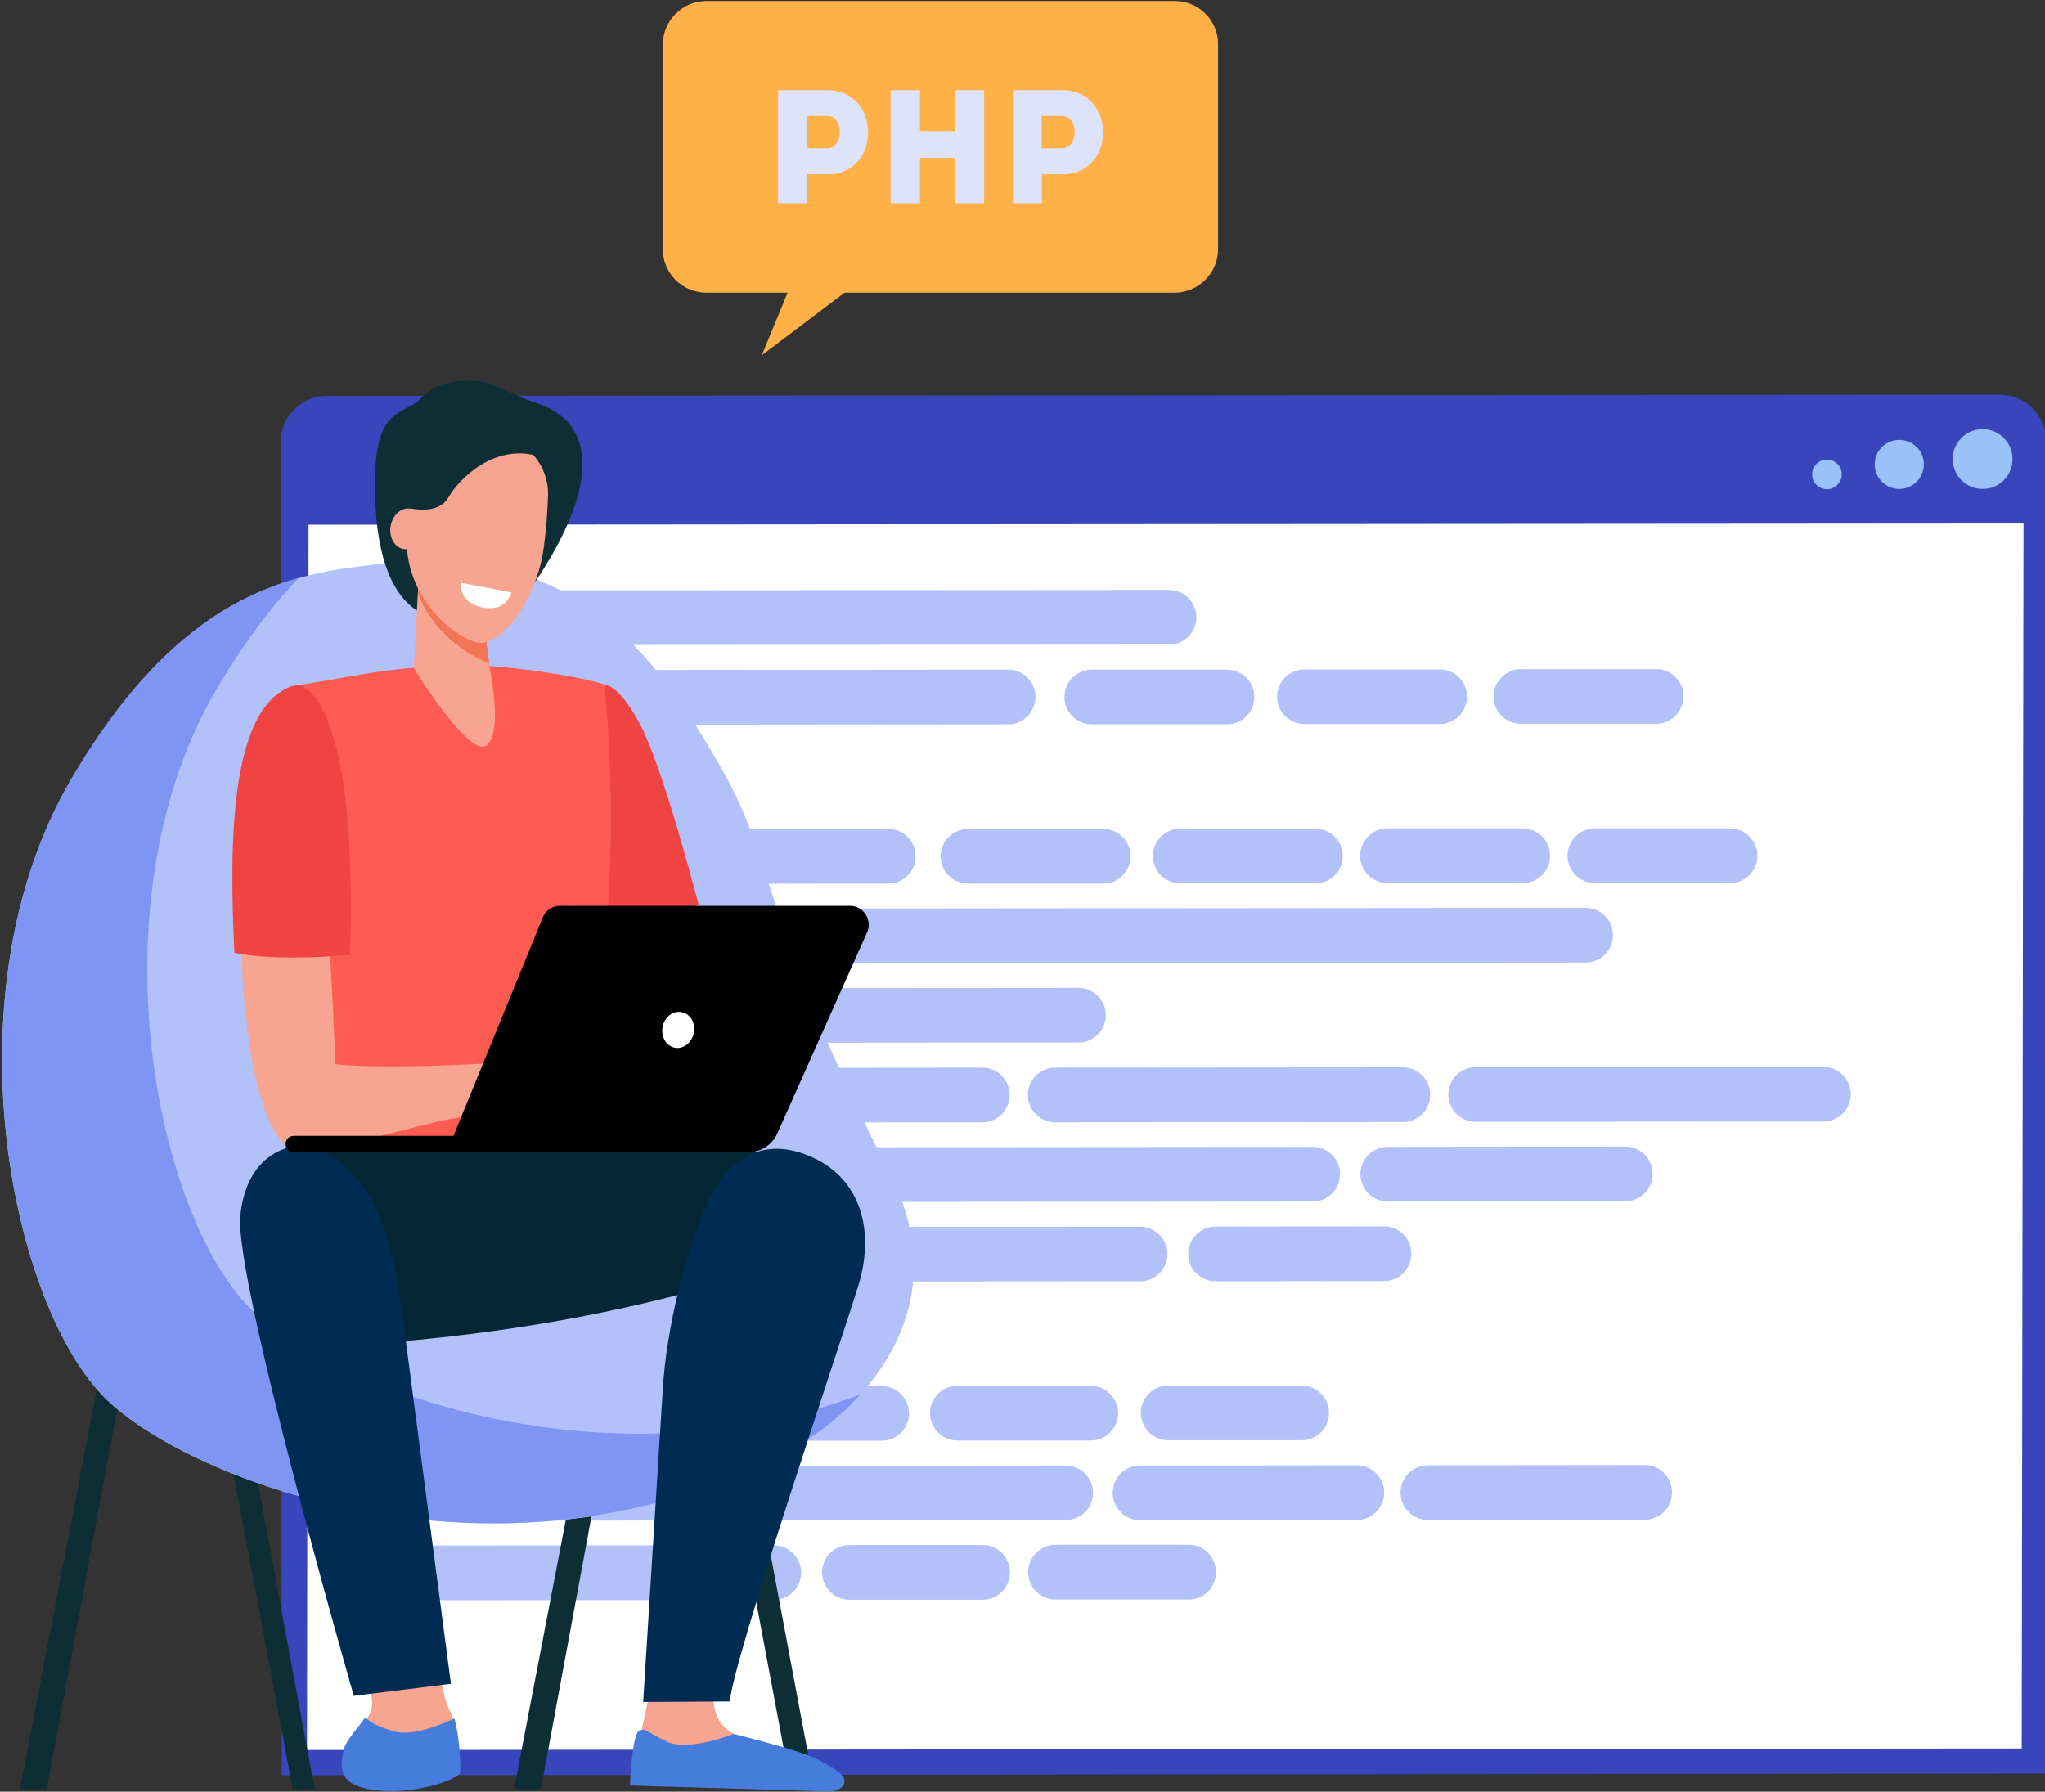
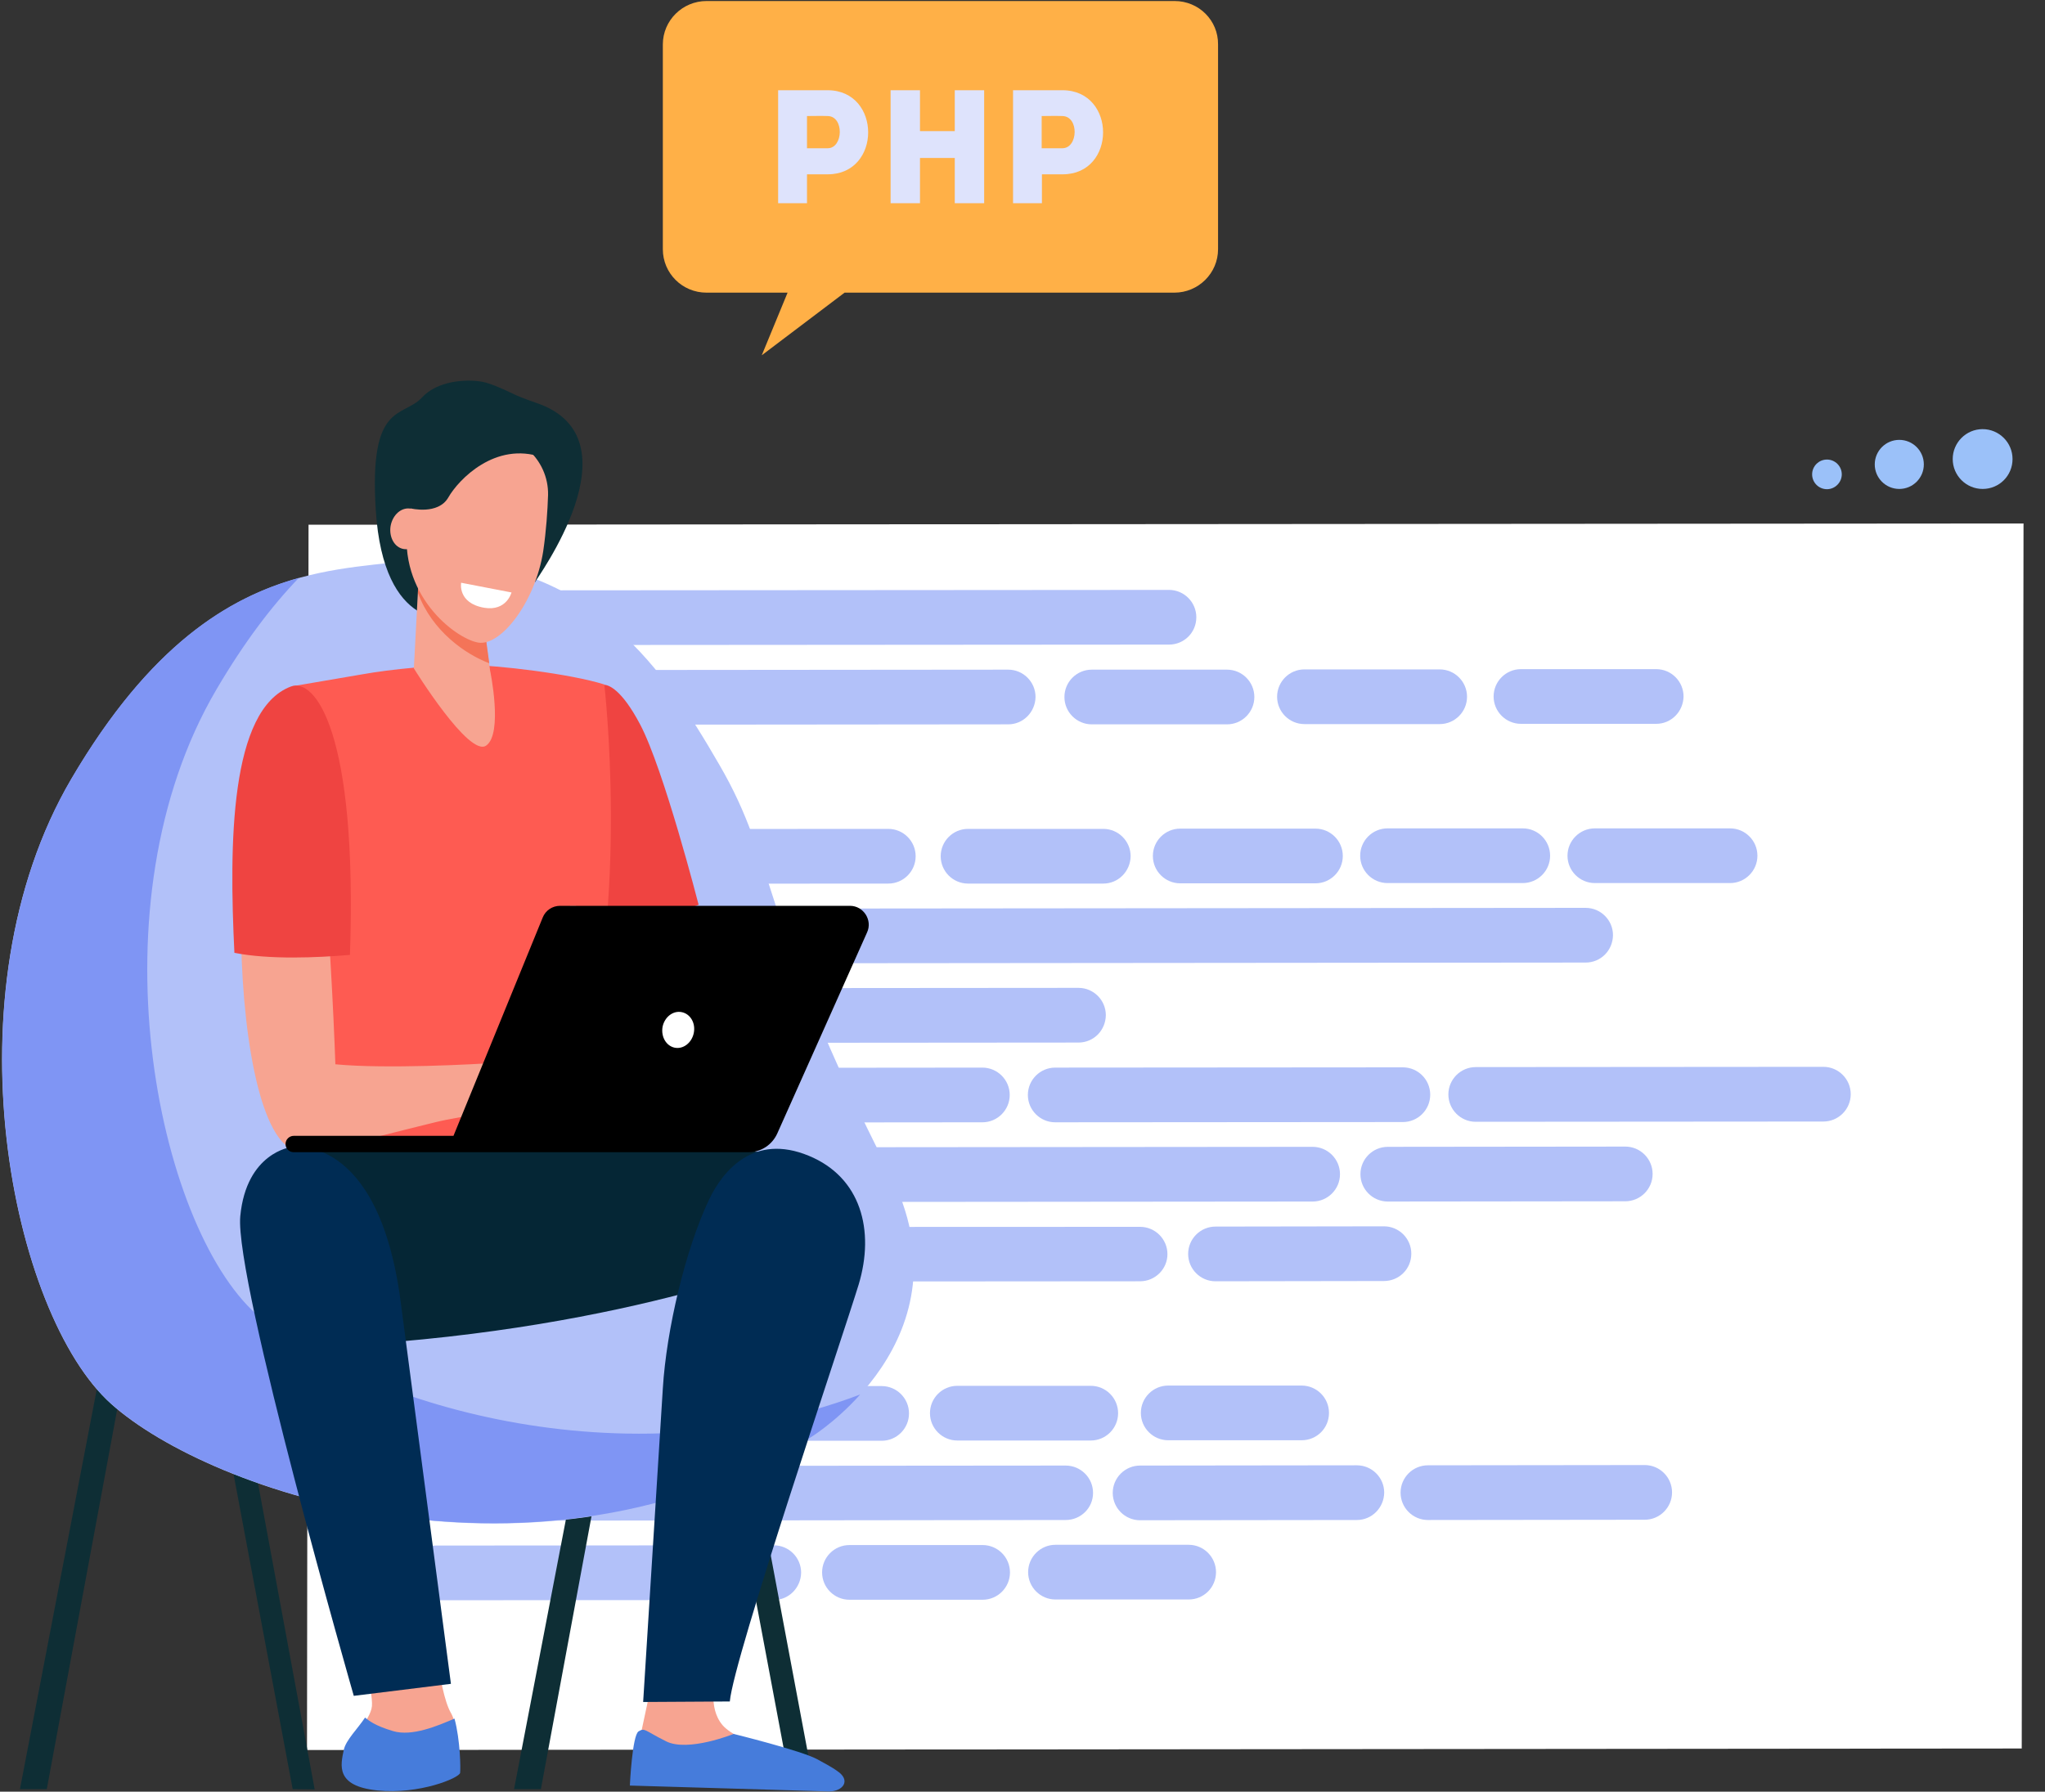
<svg xmlns="http://www.w3.org/2000/svg" width="800" height="701" viewBox="0 0 800 701" fill="none">
  <rect x="0" y="0" width="800" height="701" fill="#333333" stroke="none" />
  <g clip-path="url(#clip0_4_227)">
-     <path d="M110.2 694.6L109.8 173C109.8 163 117.9 154.9 127.8 154.9L782.3 154.4C792.3 154.4 800.4 162.5 800.4 172.4L800.8 693.9L110.2 694.6Z" fill="#3945BA" />
    <path d="M790.9 684.1L120.1 684.7L120.7 205.3L791.6 204.8L790.9 684.1Z" fill="white" />
    <path d="M457.3 252.2L170.2 252.4C164.3 252.4 159.5 247.6 159.5 241.7C159.5 235.8 164.3 231 170.2 231L457.3 230.8C463.2 230.8 468 235.6 468 241.5C468 247.5 463.2 252.2 457.3 252.2Z" fill="#B2C1F9" />
    <path d="M394.4 283.4L170.2 283.6C164.3 283.6 159.5 278.8 159.5 272.9C159.5 267 164.3 262.2 170.2 262.2L394.4 262C400.3 262 405.1 266.8 405.1 272.7C405 278.6 400.3 283.4 394.4 283.4Z" fill="#B2C1F9" />
    <path d="M266.5 314.7L170.2 314.8C164.3 314.8 159.5 310 159.5 304.1C159.5 298.2 164.3 293.4 170.2 293.4L266.5 293.3C272.4 293.3 277.2 298.1 277.2 304C277.2 309.9 272.4 314.7 266.5 314.7Z" fill="#D1D1D1" />
    <path d="M347.5 345.7L170.2 345.8C164.3 345.8 159.5 341 159.5 335.1C159.5 329.2 164.3 324.4 170.2 324.4L347.5 324.3C353.4 324.3 358.2 329.1 358.2 335C358.2 340.9 353.4 345.7 347.5 345.7Z" fill="#B2C1F9" />
    <path d="M431.6 345.7H378.7C372.8 345.7 368 340.9 368 335C368 329.1 372.8 324.3 378.7 324.3H431.6C437.5 324.3 442.3 329.1 442.3 335C442.2 340.9 437.5 345.7 431.6 345.7Z" fill="#B2C1F9" />
    <path d="M514.6 345.6H461.7C455.8 345.6 451 340.8 451 334.9C451 329 455.8 324.2 461.7 324.2H514.6C520.5 324.2 525.3 329 525.3 334.9C525.3 340.8 520.5 345.6 514.6 345.6Z" fill="#B2C1F9" />
    <path d="M480 283.4H427.1C421.2 283.4 416.4 278.6 416.4 272.7C416.4 266.8 421.2 262 427.1 262H480C485.9 262 490.7 266.8 490.7 272.7C490.7 278.6 485.9 283.4 480 283.4Z" fill="#B2C1F9" />
    <path d="M563.2 283.3H510.3C504.4 283.3 499.6 278.5 499.6 272.6C499.6 266.7 504.4 261.9 510.3 261.9H563.2C569.1 261.9 573.9 266.7 573.9 272.6C573.9 278.5 569.1 283.3 563.2 283.3Z" fill="#B2C1F9" />
    <path d="M647.9 283.2H595C589.1 283.2 584.3 278.4 584.3 272.5C584.3 266.6 589.1 261.8 595 261.8H647.9C653.8 261.8 658.6 266.6 658.6 272.5C658.5 278.4 653.8 283.2 647.9 283.2Z" fill="#B2C1F9" />
    <path d="M595.7 345.5H542.8C536.9 345.5 532.1 340.7 532.1 334.8C532.1 328.9 536.9 324.1 542.8 324.1H595.7C601.6 324.1 606.4 328.9 606.4 334.8C606.4 340.7 601.6 345.5 595.7 345.5Z" fill="#B2C1F9" />
    <path d="M676.8 345.5H623.9C618 345.5 613.2 340.7 613.2 334.8C613.2 328.9 618 324.1 623.9 324.1H676.8C682.7 324.1 687.5 328.9 687.5 334.8C687.5 340.7 682.7 345.5 676.8 345.5Z" fill="#B2C1F9" />
    <path d="M620.3 376.6L170.3 377C164.4 377 159.6 372.2 159.6 366.3C159.6 360.4 164.4 355.6 170.3 355.6L620.3 355.2C626.2 355.2 631 360 631 365.9C630.9 371.9 626.2 376.6 620.3 376.6Z" fill="#B2C1F9" />
    <path d="M421.9 407.9L170.3 408.1C164.4 408.1 159.6 403.3 159.6 397.4C159.6 391.5 164.4 386.7 170.3 386.7L421.9 386.5C427.8 386.5 432.6 391.3 432.6 397.2C432.5 403.2 427.8 407.9 421.9 407.9Z" fill="#B2C1F9" />
    <path d="M384.3 439.1L170.3 439.3C164.4 439.3 159.6 434.5 159.6 428.6C159.6 422.7 164.4 417.9 170.3 417.9L384.3 417.7C390.2 417.7 395 422.5 395 428.4C395 434.3 390.2 439.1 384.3 439.1Z" fill="#B2C1F9" />
    <path d="M548.8 439L412.8 439.1C406.9 439.1 402.1 434.3 402.1 428.4C402.1 422.5 406.9 417.7 412.8 417.7L548.8 417.6C554.7 417.6 559.5 422.4 559.5 428.3C559.5 434.2 554.7 439 548.8 439Z" fill="#B2C1F9" />
    <path d="M713.3 438.8L577.3 438.9C571.4 438.9 566.6 434.1 566.6 428.2C566.6 422.3 571.4 417.5 577.3 417.5L713.3 417.4C719.2 417.4 724 422.2 724 428.1C724 434 719.2 438.8 713.3 438.8Z" fill="#B2C1F9" />
    <path d="M513.5 470.1L170.4 470.4C164.5 470.4 159.7 465.6 159.7 459.7C159.7 453.8 164.5 449 170.4 449L513.5 448.7C519.4 448.7 524.2 453.5 524.2 459.4C524.2 465.3 519.4 470.1 513.5 470.1Z" fill="#B2C1F9" />
    <path d="M635.8 470L542.9 470.1C537 470.1 532.2 465.3 532.2 459.4C532.2 453.5 537 448.7 542.9 448.7L635.8 448.6C641.7 448.6 646.5 453.4 646.5 459.3C646.5 465.2 641.7 470 635.8 470Z" fill="#B2C1F9" />
    <path d="M446 501.3L170.3 501.5C164.4 501.5 159.6 496.7 159.6 490.8C159.6 484.9 164.4 480.1 170.3 480.1L446 480C451.9 480 456.7 484.8 456.7 490.7C456.7 496.5 451.9 501.3 446 501.3Z" fill="#B2C1F9" />
    <path d="M541.4 501.2L475.5 501.3C469.6 501.3 464.8 496.5 464.8 490.6C464.8 484.7 469.6 479.9 475.5 479.9L541.4 479.8C547.3 479.8 552.1 484.6 552.1 490.5C552.1 496.5 547.3 501.2 541.4 501.2Z" fill="#B2C1F9" />
    <path d="M319.8 532.6L170.4 532.7C164.5 532.7 159.7 527.9 159.7 522C159.7 516.1 164.5 511.3 170.4 511.3L319.8 511.2C325.7 511.2 330.5 516 330.5 521.9C330.5 527.8 325.7 532.6 319.8 532.6Z" fill="#D1D1D1" />
    <path d="M262.1 563.7L170.5 563.8C164.6 563.8 159.8 559 159.8 553.1C159.8 547.2 164.6 542.4 170.5 542.4L262.2 542.3C268.1 542.3 272.9 547.1 272.9 553C272.7 559 268 563.7 262.1 563.7Z" fill="#D1D1D1" />
    <path d="M344.9 563.7H292.7C286.8 563.7 282 558.9 282 553C282 547.1 286.8 542.3 292.7 542.3H344.9C350.8 542.3 355.6 547.1 355.6 553C355.6 558.9 350.8 563.7 344.9 563.7Z" fill="#B2C1F9" />
    <path d="M426.7 563.6H374.5C368.6 563.6 363.8 558.8 363.8 552.9C363.8 547 368.6 542.2 374.5 542.2H426.7C432.6 542.2 437.4 547 437.4 552.9C437.4 558.8 432.6 563.6 426.7 563.6Z" fill="#B2C1F9" />
    <path d="M509.2 563.5H457C451.1 563.5 446.3 558.7 446.3 552.8C446.3 546.9 451.1 542.1 457 542.1H509.2C515.1 542.1 519.9 546.9 519.9 552.8C519.9 558.8 515.1 563.5 509.2 563.5Z" fill="#B2C1F9" />
    <path d="M416.9 594.7L170.4 595C164.5 595 159.7 590.2 159.7 584.3C159.7 578.4 164.5 573.6 170.4 573.6L416.9 573.4C422.8 573.4 427.6 578.2 427.6 584.1C427.6 590 422.8 594.7 416.9 594.7Z" fill="#B2C1F9" />
    <path d="M530.8 594.7L446 594.8C440.1 594.8 435.3 590 435.3 584.1C435.3 578.2 440.1 573.4 446 573.4L530.8 573.3C536.7 573.3 541.5 578.1 541.5 584C541.4 589.9 536.7 594.7 530.8 594.7Z" fill="#B2C1F9" />
    <path d="M643.4 594.6L558.6 594.7C552.7 594.7 547.9 589.9 547.9 584C547.9 578.1 552.7 573.3 558.6 573.3L643.4 573.2C649.3 573.2 654.1 578 654.1 583.9C654.1 589.8 649.3 594.6 643.4 594.6Z" fill="#B2C1F9" />
    <path d="M302.7 626L170.5 626.1C164.6 626.1 159.8 621.3 159.8 615.4C159.8 609.5 164.6 604.7 170.5 604.7L302.7 604.6C308.6 604.6 313.4 609.4 313.4 615.3C313.3 621.2 308.6 626 302.7 626Z" fill="#B2C1F9" />
    <path d="M384.4 625.9H332.3C326.4 625.9 321.6 621.1 321.6 615.2C321.6 609.3 326.4 604.5 332.3 604.5H384.4C390.3 604.5 395.1 609.3 395.1 615.2C395.1 621.1 390.3 625.9 384.4 625.9Z" fill="#B2C1F9" />
    <path d="M465 625.8H412.9C407 625.8 402.2 621 402.2 615.1C402.2 609.2 407 604.4 412.9 604.4H465C470.9 604.4 475.7 609.2 475.7 615.1C475.7 621.1 470.9 625.8 465 625.8Z" fill="#B2C1F9" />
    <path d="M714.7 191.4C711.5 191.4 708.9 188.8 708.9 185.6C708.9 182.4 711.5 179.8 714.7 179.8C717.9 179.8 720.5 182.4 720.5 185.6C720.5 188.7 717.9 191.4 714.7 191.4Z" fill="#9BC1F9" />
    <path d="M743 191.3C737.7 191.3 733.4 187 733.4 181.7C733.4 176.4 737.7 172.1 743 172.1C748.3 172.1 752.6 176.4 752.6 181.7C752.6 187 748.3 191.3 743 191.3Z" fill="#9BC1F9" />
    <path d="M775.6 191.3C769.2 191.3 763.9 186.1 763.9 179.6C763.9 173.2 769.1 167.9 775.6 167.9C782 167.9 787.3 173.1 787.3 179.6C787.3 186.1 782.1 191.3 775.6 191.3Z" fill="#9BC1F9" />
    <path d="M18.3 700H7.8L47.1 495.5L55.9 497.2L18.3 700Z" fill="#0E2E35" />
    <path d="M309.4 699.1L318.2 697.4L280.3 495.5L271.5 497.2L309.4 699.1Z" fill="#0E2E35" />
    <path d="M211.6 700H201.1L240.4 495.5L249.2 497.2L211.6 700Z" fill="#0E2E35" />
    <path d="M114.5 700L123.1 700.1L85.4 496.4L76.6 498.1L114.5 700Z" fill="#0E2E35" />
    <path d="M152.8 220.2C118 223.9 73.1 227.9 27.9 304.8C-21.5 388.8 4.5 514.4 43.5 549.3C82.5 584.2 209.7 627.3 316.6 562.8C316.6 562.8 381.2 523.7 348 458.9C297 359.1 304.2 338.3 281.4 299.2C258.7 259.9 226.6 212.2 152.8 220.2Z" fill="#B2C1F9" />
    <path d="M27.9 304.7C58.7 252.2 89.5 233.7 116.9 226.1C106.3 237.1 95.5 251.3 84.7 269.7C35.3 353.7 61.3 479.3 100.3 514.2C134.8 545.1 238.8 582.5 336.5 545.6C326.5 556.8 316.6 562.7 316.6 562.7C209.6 627.2 82.4 584.1 43.5 549.2C4.5 514.3 -21.4 388.8 27.9 304.7Z" fill="#7F95F4" />
    <path d="M264.4 347.9L273.3 374.8L246.1 364.1L264.4 347.9Z" fill="#F79C8D" />
    <path d="M236.3 267.9C238.1 268 243.1 269.6 250.4 283.4C259.7 301 273.3 354 273.3 354L232.7 369L227.5 357.9L218.9 272.7C219 272.8 235.8 267.9 236.3 267.9Z" fill="#EF4441" />
    <path d="M182.8 260.2C194.4 260.2 223.1 263.6 236.4 267.8C236.4 267.8 246.2 351.8 227.6 415.7C223.4 430 231 475 231 475L110.9 473.4C110.9 473.4 125.1 364.7 119.8 347.2C114.4 329.6 114.3 268.5 114.3 268.5C114.3 268.5 115.1 268.4 141.3 263.9C153.5 261.7 170.4 260.2 182.8 260.2Z" fill="#FE5B52" />
    <path d="M168.8 630.9C168.8 630.9 171.5 661.6 176.3 670C181.2 678.5 176 692.9 175.8 694.9C175.5 696.9 165.5 699.7 149.6 698C133.7 696.3 133.9 692.6 135.2 686.7C136.5 680.8 145 673.1 145.5 667.5C146 661.8 140.6 641.5 140.6 641.5L168.8 630.9Z" fill="#F7A491" />
    <path d="M217.4 449.7C217.4 449.7 300.3 445.1 318.8 456.3C337.3 467.5 315.5 490.5 315.5 490.5C315.5 490.5 248 519.9 135 526.4C108.2 527.9 105.9 456.6 110.9 450.7C116 444.8 217.4 449.7 217.4 449.7Z" fill="#052635" />
    <path d="M147.6 700.5C131.2 698.8 133.2 690.7 134.5 684.6C135.3 680.8 140 676.3 142.8 672C144.3 673.2 146.7 675.2 153.8 677.3C161.2 679.5 171.3 675.2 177.8 672.4C180.1 681 180.2 691.9 180 693.6C179.8 695.6 164 702.2 147.6 700.5Z" fill="#467CDB" />
    <path d="M156.7 509C160 534.1 176.4 658.8 176.4 658.8L138.4 663.5C138.4 663.5 91.6 500.7 94 475.8C96.4 450.9 113.9 448.8 113.9 448.8C113.9 448.8 147.9 442.7 156.7 509Z" fill="#002C54" />
    <path d="M113 277.8C124.2 273.6 129.7 374.7 131.2 416.4C151.1 418.3 185.7 416.4 194.4 415.8C198.5 415.5 207.8 412.1 211.9 411.5C216 411 219.8 410.7 221.8 411C222.5 411.1 243.3 419.6 245 421.5C247.2 423.8 253.1 429.6 252.1 432.1C251.1 434.6 240.7 425.1 240.7 425.1L235.6 422.2C241.9 428.4 254 436.6 252.3 439.5C250.6 442.4 239.7 434.1 231.9 428.5C238.6 434.5 246.9 445.3 245 447C243.3 448.5 233.9 436 223.8 432.4C220.1 431.1 216.3 434.8 213.4 435.2C211.2 435.5 207.9 436.2 205.8 435.6L194.9 432.5C191.2 432.8 191.1 435 187.3 435.8C182.9 436.7 175.8 437.7 170.2 439.1C138.2 446.9 127.6 450.5 117.8 450.5C88.2 450.6 86.4 287.7 113 277.8Z" fill="#F7A491" />
    <path d="M91.7 372.8C89.6 330.2 89.9 277.6 113.8 268.6C123.2 265.1 139.9 286.3 136.9 373.6C124.1 374.7 105.4 375.5 91.7 372.8Z" fill="#EF4441" />
    <path d="M225.4 354.4H223L186.3 444.5L188.9 444.1L225.4 354.4Z" fill="#F79C8D" />
    <path d="M280 657.2C280 657.2 276.7 667.8 282.6 674.9C288.5 681.9 313.2 688.8 316.5 692.7C319.7 696.5 319.5 699.8 319.5 699.8L250.2 697.9L251 677L254.2 662L280 657.2Z" fill="#F7A491" />
    <path d="M287 678.4C287 678.4 269.2 685.6 260.6 681.3C252 677 252.3 675.9 249.8 677.4C247.3 679 246.4 698.6 246.4 698.6L324.4 700.9C329.8 700.8 332.6 696.8 328.2 693.4C325.2 691.1 321.7 689.5 319.7 688.3C313.4 684.9 287 678.4 287 678.4Z" fill="#467CDB" />
    <path d="M277.4 469.3C282.8 458 294.9 443.3 316.4 452.2C336.8 460.6 342.3 481.4 335.9 502.6C329.4 523.8 287 648.6 285.5 665.7L251.6 665.9C251.6 665.9 257.8 567.1 259.3 543.2C260.7 520.3 268.1 488.9 277.4 469.3Z" fill="#002C54" />
    <path d="M332.5 354.4H219.1C216.1 354.4 213.4 356.2 212.3 359L177.4 444.4H114.9C113.2 444.4 111.7 445.8 111.7 447.6C111.7 449.4 113.1 450.8 114.9 450.8H292.8C297.7 450.8 302.1 447.9 304.1 443.4L339.2 364.8C341.4 360 337.8 354.4 332.5 354.4Z" fill="black" />
    <path d="M271.4 404.2C270.6 408 267.3 410.6 263.9 409.9C260.6 409.2 258.5 405.6 259.2 401.7C260 397.9 263.3 395.3 266.7 396C270.1 396.7 272.2 400.3 271.4 404.2Z" fill="white" />
    <path d="M209.7 157.6C206.3 156.4 202.9 155.2 199.7 153.6C196 151.8 191.3 149.8 188.3 149.3C182 148.3 171.1 149 165.1 155.5C157.6 163.6 144.3 157 147 199.5C150 247.6 176.8 242.3 177.4 241.5C178 240.7 201.2 210.7 201.2 210.7C201.2 210.7 209.3 228.4 209.3 227.8C209.3 227.1 250.8 171.4 209.7 157.6Z" fill="#0E2E35" />
    <path d="M189.4 245L191.7 262.2C191.7 262.2 196.9 287 190.2 291.7C183.5 296.5 161.9 261.5 161.9 261.5L164.2 218L189.4 245Z" fill="#F7A491" />
    <path d="M163.5 232C169 246.9 182.1 256 191.4 259.5L189.4 244.9L164.2 217.8L163.5 232Z" fill="#F47458" />
    <path d="M188 170.5C202.1 168.2 214.7 179.6 214.4 193.7C214.2 199.8 213.7 207.5 212.5 215.7C209.4 235.5 195.9 253 187 251.4C178.1 249.8 155.5 232.7 159.5 204.5C161.9 187.2 173.3 172.9 188 170.5Z" fill="#F7A491" />
    <path d="M165.7 208C164.9 212.4 161.5 215.4 157.9 214.8C154.3 214.2 152.1 210.1 152.8 205.8C153.6 201.4 157 198.4 160.6 199C164.2 199.6 166.4 203.6 165.7 208Z" fill="#F7A491" />
    <path d="M160.6 198.9C160.6 198.9 171.4 201.6 175.4 194.6C179.4 187.6 193.8 172.6 212 178.9C230.3 185.1 195.9 163.8 194.5 163.8C193.1 163.8 175.5 163.7 175.5 163.7C175.5 163.7 162 174.8 161.5 176C161 177.2 157.1 190.5 157.1 190.5L160.6 198.9Z" fill="#0E2E35" />
    <path d="M180.4 228L200.1 231.8C200.1 231.8 198.2 239.2 189.5 237.8C178.9 236 180.4 228 180.4 228Z" fill="white" />
    <path d="M459.5 0.4H276.4C267 0.4 259.3 8 259.3 17.4V97.5C259.3 106.9 266.9 114.5 276.4 114.5H308.1L298 139L330.4 114.5H459.4C468.8 114.5 476.5 106.9 476.5 97.5V17.4C476.6 8 469 0.4 459.5 0.4Z" fill="#FFB047" />
    <path d="M304.4 79.5C304.4 64.8 304.4 50.1 304.4 35.3C310.8 35.3 317.3 35.3 323.8 35.3C344.9 35.4 344.9 68.2 323.8 68.2H315.7V79.5C311.9 79.5 308.1 79.5 304.4 79.5ZM323.8 45.4C321.1 45.3 318.3 45.4 315.7 45.4C315.7 49 315.7 54.4 315.7 58H323.8C329.9 58 330.3 45.5 323.8 45.4Z" fill="#DEE3FC" />
    <path d="M385 79.5C381.2 79.5 377.3 79.5 373.5 79.5V61.8H359.9V79.5C356 79.5 352.1 79.5 348.4 79.5V35.3C352.2 35.3 356.1 35.3 359.9 35.3V51.3H373.5V35.3C377.3 35.3 381.2 35.3 385 35.3V79.5Z" fill="#DEE3FC" />
    <path d="M396.3 79.5C396.3 64.8 396.3 50.1 396.3 35.3C402.7 35.3 409.2 35.3 415.7 35.3C436.8 35.4 436.8 68.2 415.7 68.2H407.6V79.5C403.8 79.5 400 79.5 396.3 79.5ZM415.6 45.4C412.9 45.3 410.1 45.4 407.5 45.4C407.5 49 407.5 54.4 407.5 58H415.6C421.8 58 422.2 45.5 415.6 45.4Z" fill="#DEE3FC" />
  </g>
  <defs>
    <clipPath id="clip0_4_227">
      <rect width="800" height="701" fill="white" />
    </clipPath>
  </defs>
</svg>